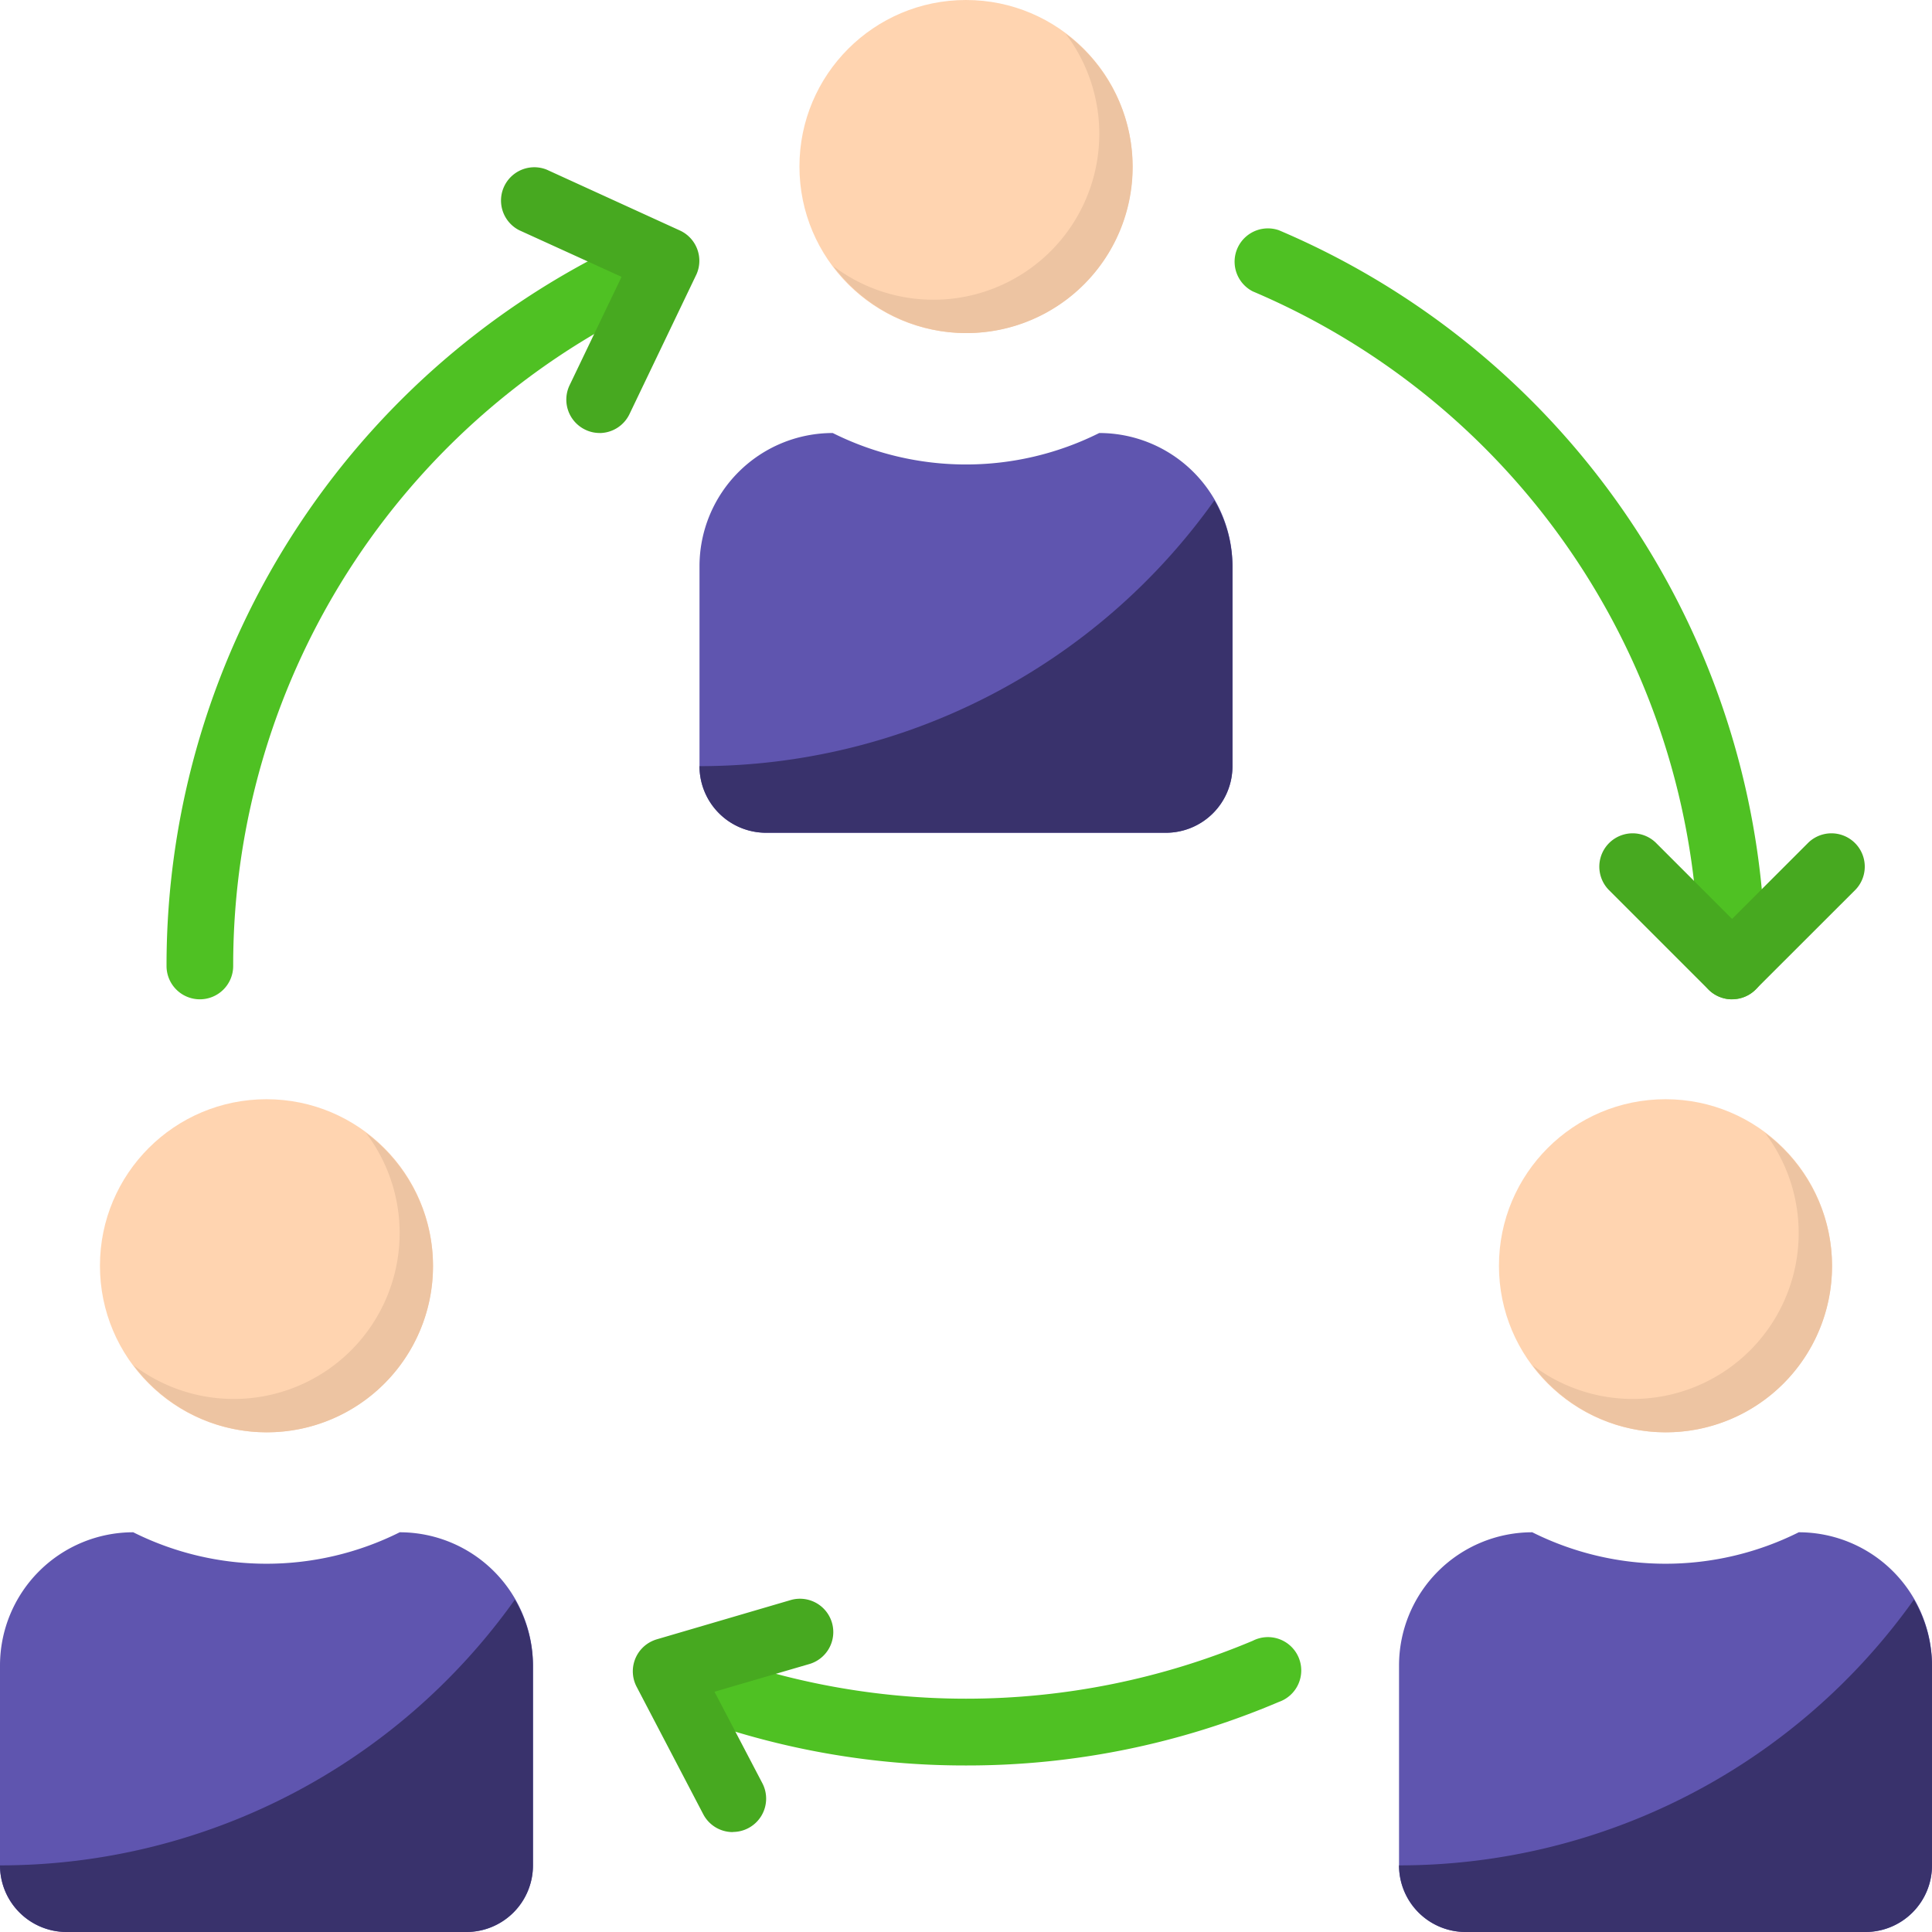
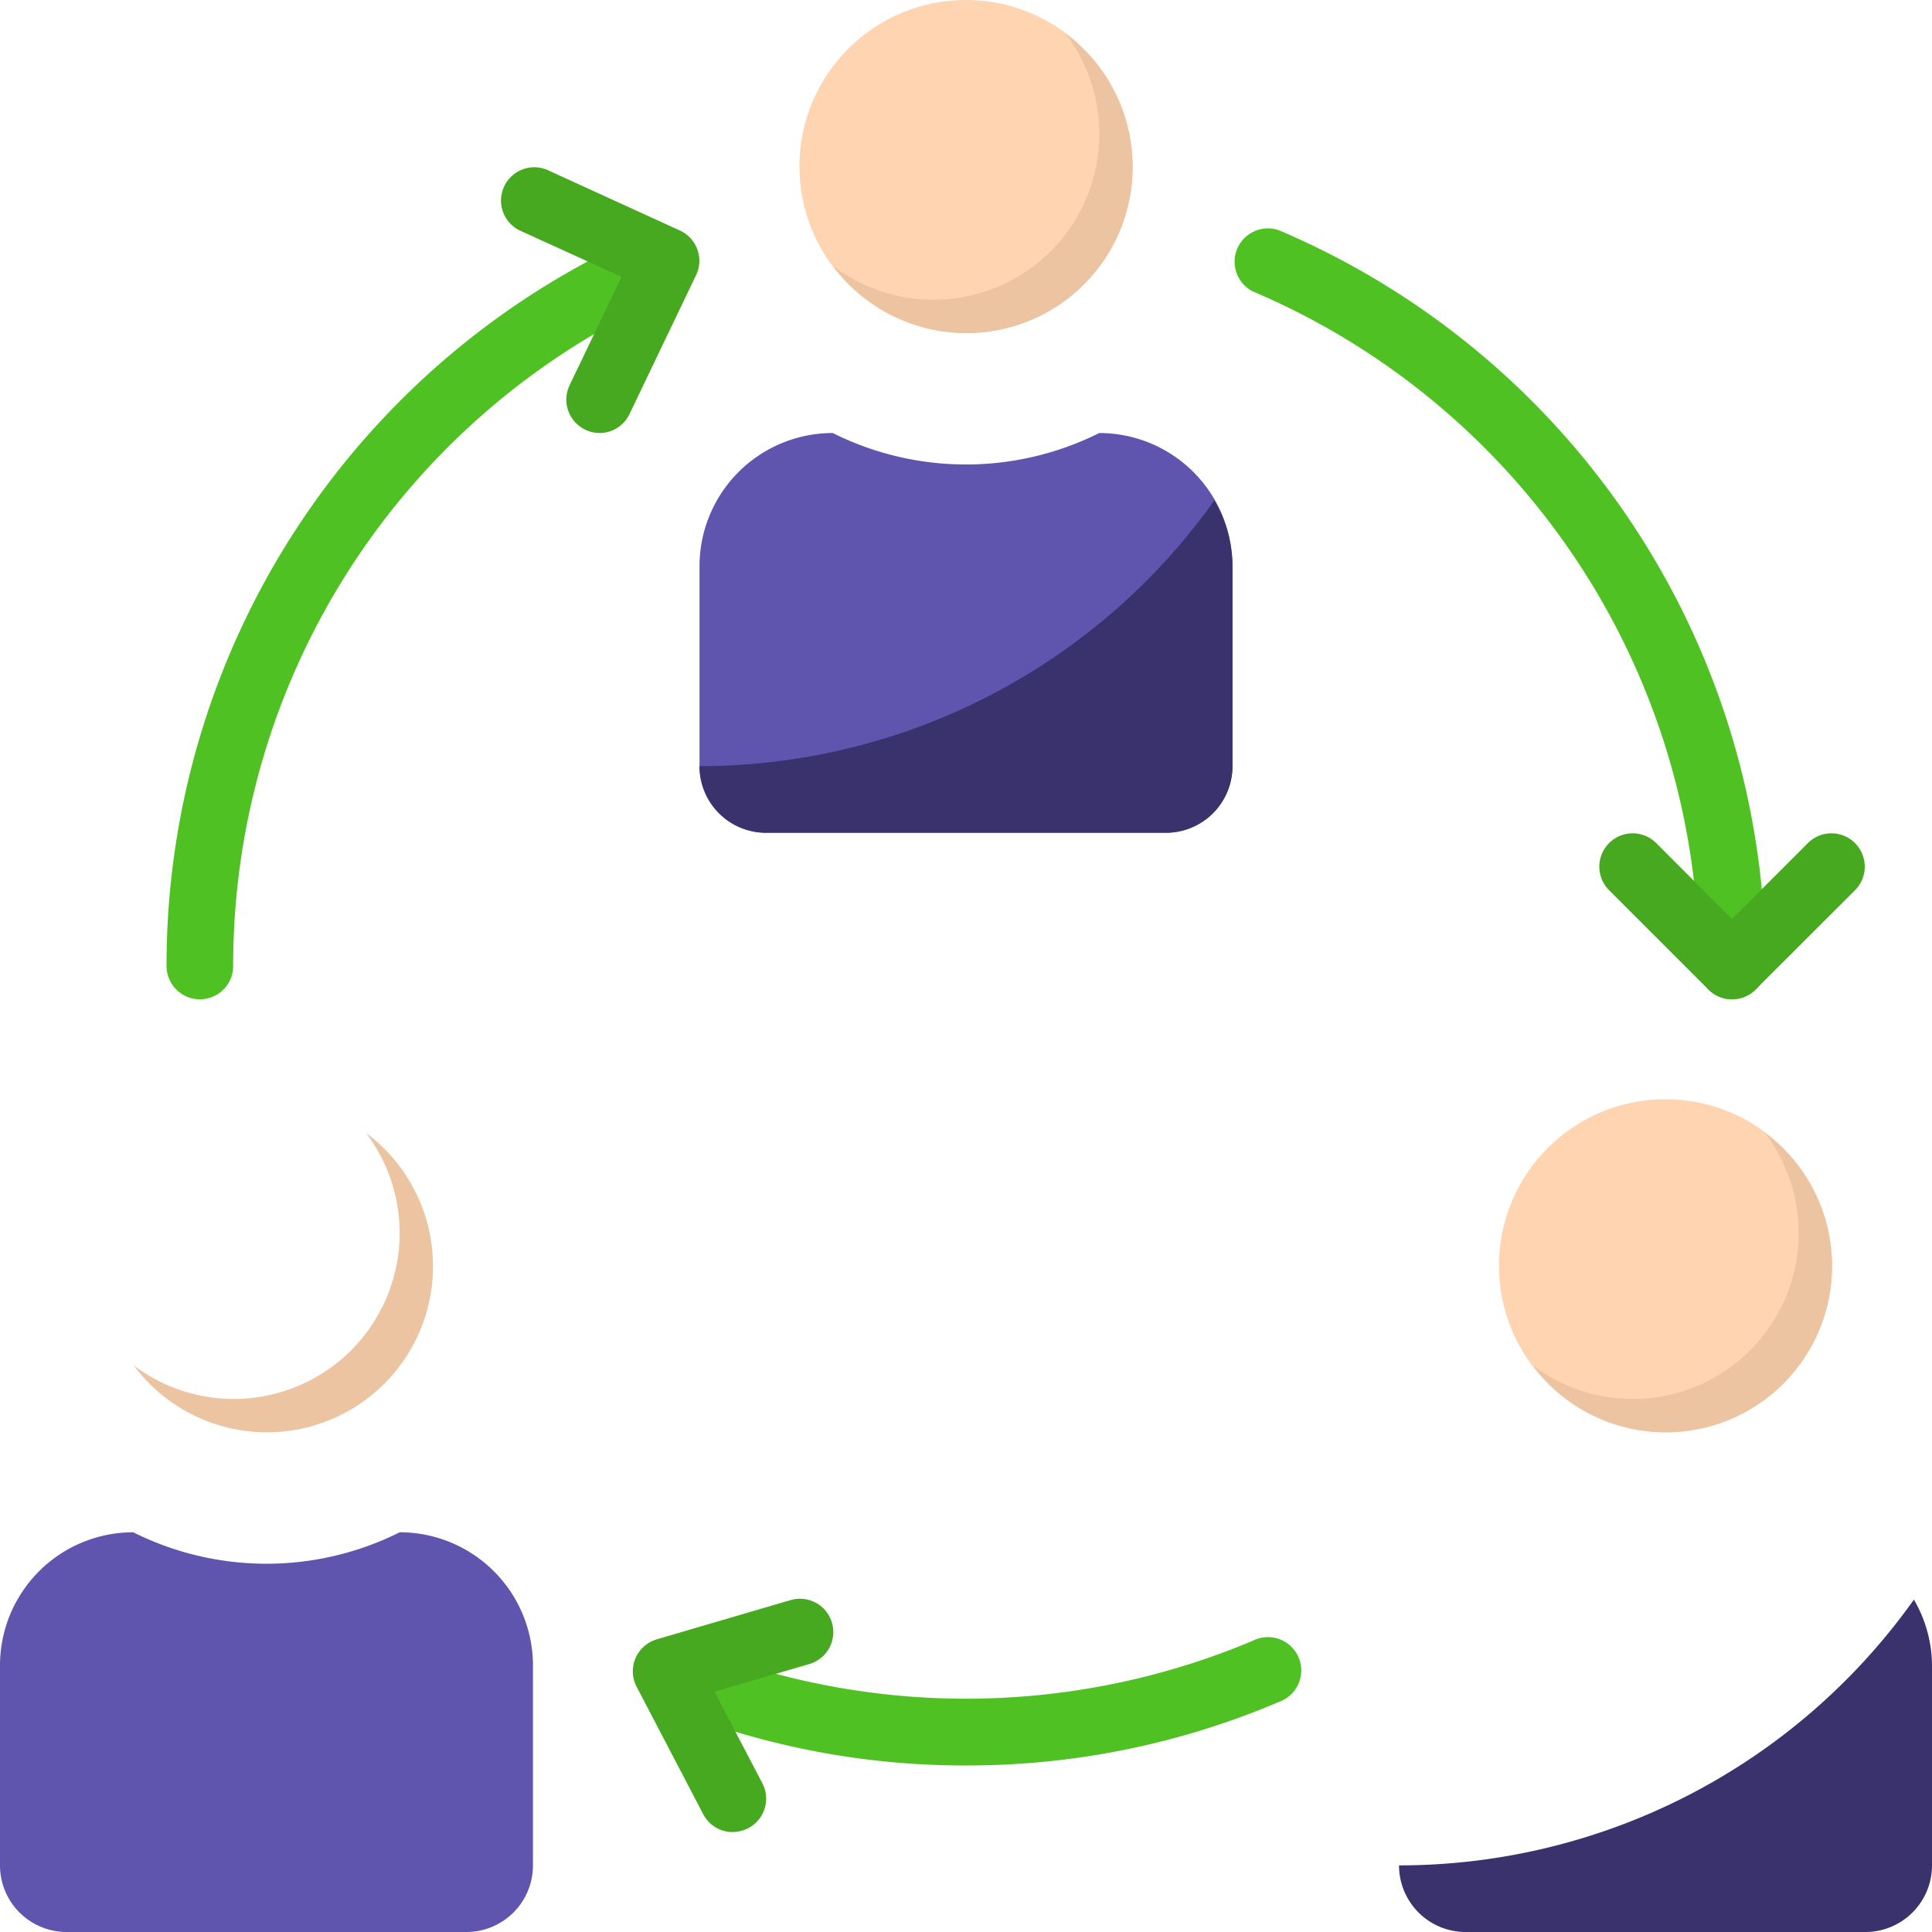
<svg xmlns="http://www.w3.org/2000/svg" id="collaborative-management-platform" width="63.191" height="63.191" viewBox="0 0 63.191 63.191">
  <path id="Path_82" data-name="Path 82" d="M185.379,125.653v-6.537a4.358,4.358,0,0,1,4.358-4.358,9.745,9.745,0,0,0,8.716,0,4.358,4.358,0,0,1,4.358,4.358v6.537a2.178,2.178,0,0,1-2.179,2.179H187.558A2.178,2.178,0,0,1,185.379,125.653Z" transform="translate(-162.5 -100.595)" fill="#5f55af" />
  <circle id="Ellipse_6" data-name="Ellipse 6" cx="5.447" cy="5.447" r="5.447" transform="translate(26.148 0)" fill="#ffd4b0" />
  <path id="Path_83" data-name="Path 83" d="M45.227,85.512a1.09,1.09,0,0,1-1.09-1.09,26.123,26.123,0,0,1,15.915-24.07,1.09,1.09,0,0,1,.854,2A23.947,23.947,0,0,0,46.317,84.423,1.09,1.09,0,0,1,45.227,85.512Zm50.117,0a1.09,1.09,0,0,1-1.09-1.09A23.947,23.947,0,0,0,79.664,62.357a1.09,1.09,0,0,1,.854-2,26.123,26.123,0,0,1,15.915,24.07A1.09,1.09,0,0,1,95.344,85.512ZM70.286,110.571a26.007,26.007,0,0,1-10.233-2.078,1.09,1.09,0,0,1,.854-2,24.166,24.166,0,0,0,18.757,0,1.09,1.09,0,1,1,.854,2,26.007,26.007,0,0,1-10.233,2.078Z" transform="translate(-38.69 -52.827)" fill="#4fc123" />
  <path id="Path_84" data-name="Path 84" d="M140.319,98.761a1.088,1.088,0,0,1-.967-.585l-2.179-4.169a1.089,1.089,0,0,1,.461-1.47,1.165,1.165,0,0,1,.2-.081l4.358-1.278a1.09,1.09,0,1,1,.612,2.092l-3.084.9,1.566,2.993a1.09,1.09,0,0,1-.965,1.594ZM173,71.523a1.087,1.087,0,0,1-.77-.319l-3.269-3.269a1.09,1.09,0,0,1,1.541-1.541l2.5,2.5,2.5-2.5a1.09,1.09,0,0,1,1.541,1.541L173.775,71.2a1.087,1.087,0,0,1-.77.319ZM135.962,53a1.069,1.069,0,0,1-.471-.109,1.09,1.09,0,0,1-.51-1.453l1.7-3.545-3.348-1.525a1.089,1.089,0,0,1,.9-1.981l4.358,1.991a1.09,1.09,0,0,1,.534,1.446l-.007.013-2.179,4.547a1.091,1.091,0,0,1-.981.618Z" transform="translate(-116.351 -38.838)" fill="#47a920" />
  <path id="Path_85" data-name="Path 85" d="M228.4,8.934a5.425,5.425,0,0,1-7.6,7.6,5.432,5.432,0,1,0,7.6-7.6Z" transform="translate(-193.545 -7.831)" fill="#edc4a2" />
  <circle id="Ellipse_7" data-name="Ellipse 7" cx="5.447" cy="5.447" r="5.447" transform="translate(49.027 35.953)" fill="#ffd4b0" />
-   <path id="Path_86" data-name="Path 86" d="M413.775,300.244a5.425,5.425,0,0,1-7.6,7.6,5.432,5.432,0,1,0,7.6-7.6Z" transform="translate(-356.045 -263.188)" fill="#edc4a2" />
-   <circle id="Ellipse_8" data-name="Ellipse 8" cx="5.447" cy="5.447" r="5.447" transform="translate(3.269 35.953)" fill="#ffd4b0" />
+   <path id="Path_86" data-name="Path 86" d="M413.775,300.244a5.425,5.425,0,0,1-7.6,7.6,5.432,5.432,0,1,0,7.6-7.6" transform="translate(-356.045 -263.188)" fill="#edc4a2" />
  <path id="Path_87" data-name="Path 87" d="M43.017,300.244a5.425,5.425,0,0,1-7.6,7.6,5.432,5.432,0,1,0,7.6-7.6Z" transform="translate(-31.046 -263.188)" fill="#edc4a2" />
  <path id="Path_88" data-name="Path 88" d="M185.379,141.3a2.178,2.178,0,0,0,2.179,2.179h13.074a2.178,2.178,0,0,0,2.179-2.179v-6.537a4.307,4.307,0,0,0-.592-2.155A20.66,20.66,0,0,1,185.379,141.3Z" transform="translate(-162.5 -116.241)" fill="#39326c" />
  <path id="Path_89" data-name="Path 89" d="M0,416.964v-6.537a4.358,4.358,0,0,1,4.358-4.358,9.745,9.745,0,0,0,8.716,0,4.358,4.358,0,0,1,4.358,4.358v6.537a2.178,2.178,0,0,1-2.179,2.179H2.179A2.178,2.178,0,0,1,0,416.964Z" transform="translate(0 -355.952)" fill="#5f55af" />
-   <path id="Path_90" data-name="Path 90" d="M0,432.61a2.178,2.178,0,0,0,2.179,2.179H15.253a2.178,2.178,0,0,0,2.179-2.179v-6.537a4.306,4.306,0,0,0-.592-2.155A20.66,20.66,0,0,1,0,432.61Z" transform="translate(0 -371.598)" fill="#39326c" />
-   <path id="Path_91" data-name="Path 91" d="M370.759,416.964v-6.537a4.358,4.358,0,0,1,4.358-4.358,9.745,9.745,0,0,0,8.716,0,4.358,4.358,0,0,1,4.358,4.358v6.537a2.178,2.178,0,0,1-2.179,2.179H372.938A2.178,2.178,0,0,1,370.759,416.964Z" transform="translate(-325 -355.952)" fill="#5f55af" />
  <path id="Path_92" data-name="Path 92" d="M370.759,432.61a2.178,2.178,0,0,0,2.179,2.179h13.074a2.178,2.178,0,0,0,2.179-2.179v-6.537a4.307,4.307,0,0,0-.592-2.155A20.66,20.66,0,0,1,370.759,432.61Z" transform="translate(-325 -371.598)" fill="#39326c" />
</svg>